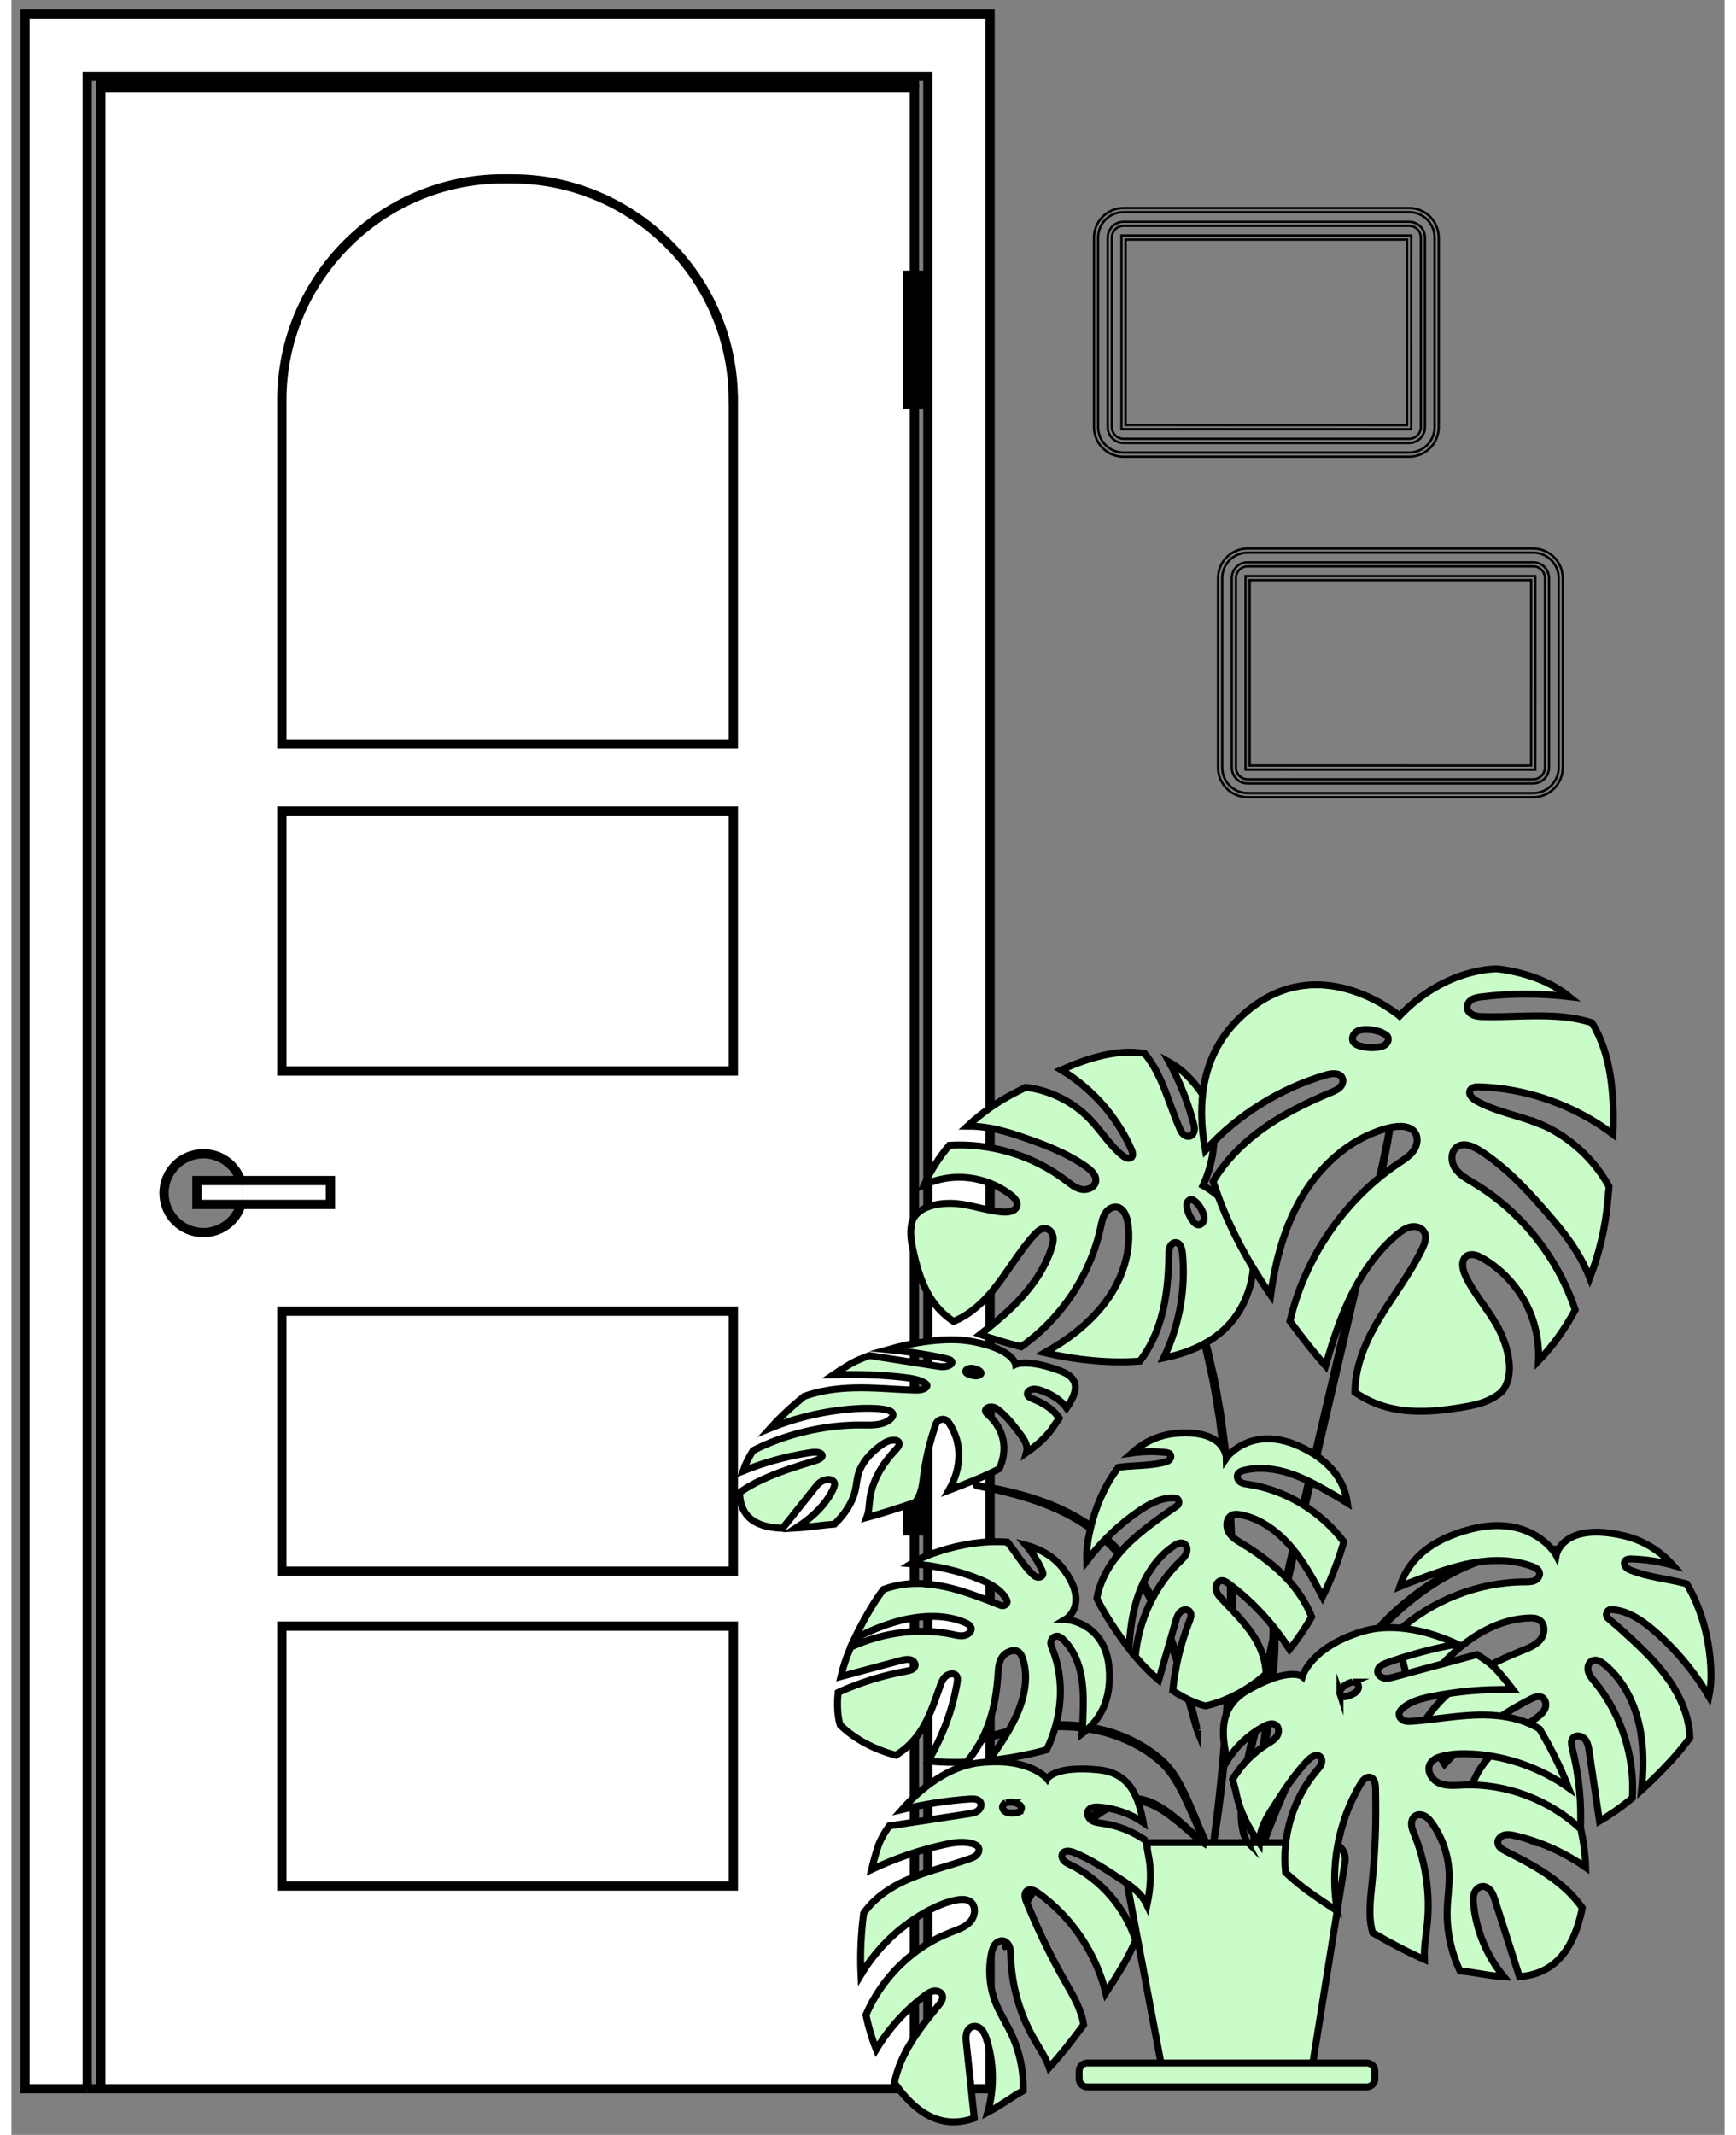
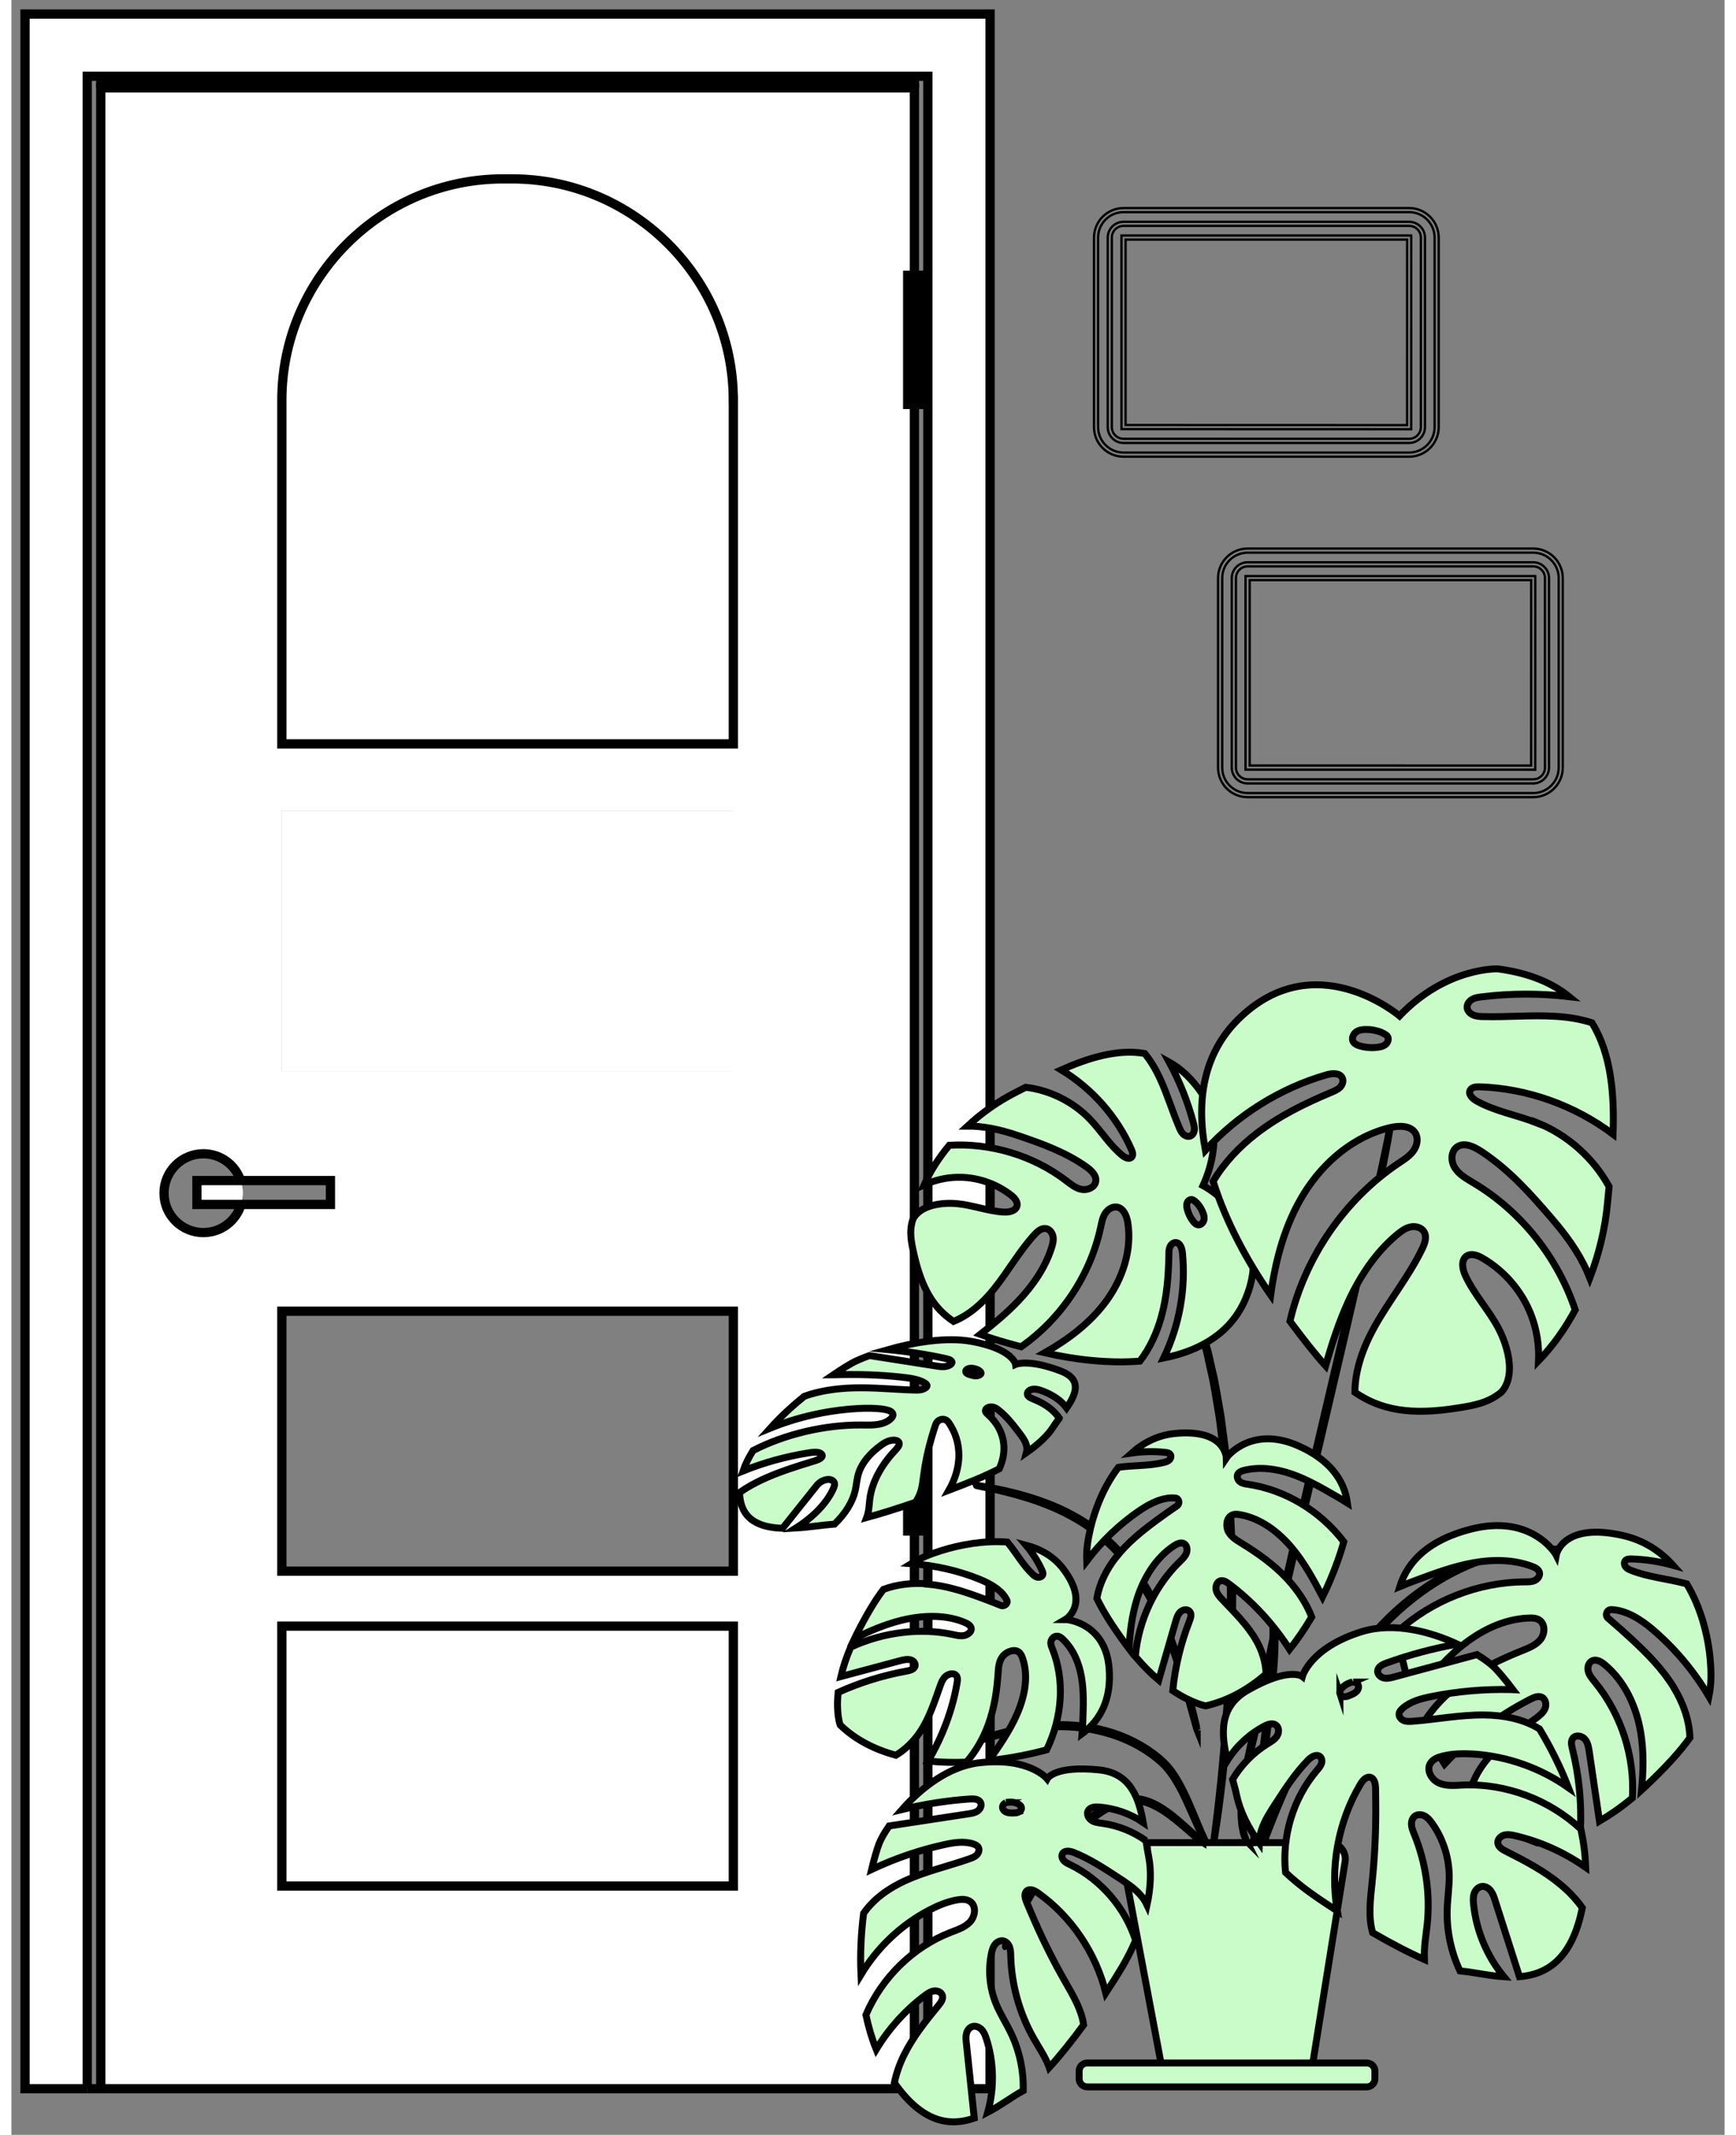
<svg xmlns="http://www.w3.org/2000/svg" width="122" height="150" viewBox="0 0 122 152" fill="none">
  <rect x="0" y="0" width="122" height="152" fill="#808080" stroke="none" />
  <path d="M69.694 1V148.716H65.263V99.812V19.599V5.431H64.305H5.4V148.716H0.969V1H69.694Z" fill="white" />
  <path d="M64.305 109.007V148.716H6.361V6.258H64.305V19.6H63.824V28.794H64.305V99.812H63.824V109.007H64.305ZM51.407 134.29V115.783H19.255V134.29H51.407ZM51.407 111.866V93.359H19.255V111.866H51.407ZM51.407 76.255V57.748H19.255V76.255H51.407ZM51.407 52.964V28.491C51.407 19.827 44.318 12.738 35.651 12.738H35.012C26.348 12.738 19.258 19.827 19.258 28.491V52.964H51.411H51.407ZM22.717 85.755V84.052H16.323C15.951 82.945 14.907 82.148 13.675 82.148C12.123 82.148 10.871 83.403 10.871 84.952C10.871 86.5 12.123 87.758 13.675 87.758C14.943 87.758 16.014 86.915 16.36 85.755H22.721H22.717Z" fill="white" />
  <path d="M51.41 115.779H19.258V134.287H51.41V115.779Z" fill="white" />
-   <path d="M51.41 93.358H19.258V111.866H51.41V93.358Z" fill="white" />
  <path d="M51.41 57.747H19.258V76.254H51.41V57.747Z" fill="white" />
  <path d="M51.408 28.491V52.964H19.256V28.491C19.256 19.827 26.345 12.737 35.009 12.737H35.648C44.315 12.737 51.405 19.827 51.405 28.491H51.408Z" fill="white" />
-   <path d="M22.718 84.056V85.759H16.357C16.433 85.505 16.476 85.232 16.476 84.955C16.476 84.639 16.426 84.339 16.324 84.059H22.718V84.056Z" fill="white" />
+   <path d="M22.718 84.056H16.357C16.433 85.505 16.476 85.232 16.476 84.955C16.476 84.639 16.426 84.339 16.324 84.059H22.718V84.056Z" fill="white" />
  <path d="M16.472 84.952C16.472 85.229 16.43 85.505 16.354 85.756H13.211V84.053H16.321C16.423 84.336 16.472 84.632 16.472 84.949V84.952Z" fill="white" />
  <path d="M65.263 148.716H69.694V1H0.969V148.716H5.4" stroke="black" stroke-width="0.659" stroke-miterlimit="10" />
  <path d="M64.305 6.258V5.843H6.361V6.258" stroke="black" stroke-width="0.659" stroke-miterlimit="10" />
  <path d="M65.262 148.716V99.812V19.599V5.431H64.304H5.398V148.716" stroke="black" stroke-width="0.659" stroke-miterlimit="10" />
  <path d="M6.361 148.716V6.258H64.305V19.6V28.794V99.812V109.007V148.716" stroke="black" stroke-width="0.659" stroke-miterlimit="10" />
  <path d="M64.304 19.6H63.826V28.794H64.304H64.785V19.6H64.304Z" stroke="black" stroke-width="0.659" stroke-miterlimit="10" />
  <path d="M51.407 28.491C51.407 19.827 44.318 12.737 35.65 12.737H35.011C26.347 12.737 19.258 19.827 19.258 28.491V52.964H51.41V28.491H51.407Z" stroke="black" stroke-width="0.659" stroke-miterlimit="10" />
-   <path d="M51.41 57.747H19.258V76.254H51.41V57.747Z" stroke="black" stroke-width="0.659" stroke-miterlimit="10" />
  <path d="M51.41 93.358H19.258V111.866H51.41V93.358Z" stroke="black" stroke-width="0.659" stroke-miterlimit="10" />
  <path d="M51.41 115.779H19.258V134.287H51.41V115.779Z" stroke="black" stroke-width="0.659" stroke-miterlimit="10" />
  <path d="M64.304 99.812H63.826V109.007H64.304H64.785V99.812H64.304Z" stroke="black" stroke-width="0.659" stroke-miterlimit="10" />
  <path d="M16.355 85.756C16.01 86.915 14.939 87.759 13.671 87.759C12.119 87.759 10.867 86.504 10.867 84.952C10.867 83.4 12.119 82.148 13.671 82.148C14.906 82.148 15.95 82.946 16.319 84.052" stroke="black" stroke-width="0.659" stroke-miterlimit="10" />
  <path d="M16.321 84.056H13.211V85.755H16.357H22.718V84.056H16.321Z" stroke="black" stroke-width="0.659" stroke-miterlimit="10" />
  <path d="M65.262 148.716H5.398" stroke="black" stroke-width="0.659" stroke-miterlimit="10" />
  <path d="M79.164 132.575L81.951 147.35C82.053 147.9 82.534 148.295 83.094 148.295H91.461C92.031 148.295 92.519 147.88 92.608 147.317L94.976 132.542C95.088 131.837 94.545 131.194 93.83 131.194H80.31C79.582 131.194 79.032 131.856 79.167 132.571L79.164 132.575Z" fill="#CAFCCA" stroke="black" stroke-width="0.494" stroke-miterlimit="10" />
  <path d="M96.524 146.885H76.61C76.294 146.885 76.037 147.141 76.037 147.458V148.011C76.037 148.328 76.294 148.585 76.61 148.585H96.524C96.841 148.585 97.097 148.328 97.097 148.011V147.458C97.097 147.141 96.841 146.885 96.524 146.885Z" fill="#CAFCCA" stroke="black" stroke-width="0.494" stroke-miterlimit="10" />
  <path d="M109.023 110.302C109.023 110.302 108.996 110.308 108.944 110.311C108.881 110.315 108.805 110.321 108.713 110.328C108.509 110.344 108.209 110.344 107.827 110.397C107.063 110.476 105.952 110.661 104.654 111.125C103.36 111.586 101.874 112.318 100.401 113.395C99.667 113.932 98.932 114.545 98.221 115.236C97.516 115.931 96.834 116.702 96.205 117.542C95.572 118.382 95.005 119.242 94.492 120.089C93.968 120.932 93.503 121.772 93.069 122.573C92.209 124.184 91.5 125.669 90.934 126.928C90.371 128.189 89.945 129.224 89.665 129.942C89.53 130.291 89.422 130.571 89.343 130.772C89.306 130.858 89.28 130.93 89.257 130.986C89.237 131.036 89.224 131.059 89.221 131.059C89.221 131.059 89.224 131.032 89.24 130.983C89.26 130.924 89.283 130.851 89.313 130.762C89.379 130.571 89.471 130.285 89.606 129.922C89.87 129.194 90.278 128.153 90.828 126.885C91.382 125.617 92.08 124.124 92.937 122.507C93.372 121.7 93.833 120.86 94.357 120.01C94.874 119.157 95.437 118.293 96.076 117.447C96.712 116.6 97.397 115.823 98.109 115.124C98.827 114.429 99.568 113.813 100.313 113.276C101.798 112.199 103.304 111.474 104.615 111.02C105.926 110.562 107.049 110.394 107.82 110.334C108.206 110.288 108.509 110.302 108.71 110.295C108.805 110.295 108.881 110.295 108.94 110.295C108.993 110.295 109.019 110.295 109.019 110.302H109.023Z" fill="#CAFCCA" stroke="black" stroke-width="0.494" stroke-miterlimit="10" />
  <path d="M85.069 131.197C85.069 131.197 85.026 131.135 84.957 131.013C84.885 130.887 84.793 130.7 84.674 130.456C84.437 129.968 84.137 129.247 83.735 128.371C83.534 127.932 83.307 127.458 83.023 126.967C82.74 126.48 82.401 125.976 81.943 125.544C81.014 124.684 79.785 123.966 78.392 123.515C76.995 123.067 75.592 122.912 74.32 122.945C73.048 122.971 71.912 123.166 70.973 123.376C70.034 123.591 69.286 123.821 68.776 123.989C68.532 124.072 68.334 124.134 68.186 124.184C68.051 124.226 67.978 124.249 67.978 124.243C67.978 124.236 68.044 124.207 68.176 124.154C68.308 124.098 68.502 124.022 68.756 123.93C69.263 123.745 70.008 123.495 70.95 123.268C71.892 123.044 73.035 122.836 74.32 122.8C75.602 122.76 77.028 122.912 78.445 123.367C79.854 123.828 81.106 124.559 82.045 125.442C82.516 125.893 82.856 126.41 83.139 126.908C83.419 127.405 83.643 127.886 83.841 128.331C84.229 129.217 84.513 129.945 84.733 130.439C84.842 130.686 84.928 130.878 84.99 131.006C85.049 131.134 85.079 131.204 85.076 131.207L85.069 131.197Z" fill="#CAFCCA" stroke="black" stroke-width="0.494" stroke-miterlimit="10" />
  <path d="M84.852 131.198C84.852 131.198 84.789 131.161 84.684 131.076C84.575 130.993 84.42 130.865 84.223 130.697C83.827 130.364 83.274 129.857 82.543 129.297C82.174 129.023 81.755 128.74 81.267 128.516C80.783 128.295 80.213 128.137 79.62 128.21C79.031 128.289 78.435 128.546 77.871 128.879C77.308 129.218 76.771 129.646 76.24 130.107C75.974 130.338 75.71 130.565 75.483 130.812C75.252 131.063 75.041 131.326 74.837 131.586C74.432 132.11 74.07 132.641 73.73 133.145C73.058 134.163 72.495 135.108 72.05 135.915C71.602 136.722 71.279 137.394 71.075 137.869C70.871 138.343 70.805 138.62 70.788 138.616C70.782 138.616 70.798 138.544 70.831 138.412C70.861 138.277 70.927 138.089 71.016 137.846C71.2 137.361 71.513 136.679 71.948 135.859C72.383 135.042 72.936 134.087 73.605 133.062C73.944 132.552 74.303 132.018 74.712 131.488C74.916 131.224 75.13 130.957 75.364 130.704C75.601 130.447 75.868 130.216 76.135 129.985C76.669 129.524 77.212 129.089 77.792 128.743C78.372 128.401 78.978 128.144 79.604 128.062C80.233 127.989 80.826 128.164 81.324 128.394C81.824 128.628 82.243 128.925 82.612 129.205C83.34 129.781 83.88 130.302 84.262 130.648C84.443 130.812 84.588 130.944 84.704 131.049C84.806 131.142 84.855 131.191 84.852 131.194V131.198Z" fill="#CAFCCA" stroke="black" stroke-width="0.494" stroke-miterlimit="10" />
  <path d="M83.845 92.17C83.845 92.17 83.861 92.2 83.887 92.263C83.917 92.332 83.953 92.424 83.999 92.539C84.098 92.793 84.237 93.152 84.411 93.61C84.606 94.068 84.757 94.661 84.961 95.336C85.054 95.675 85.182 96.034 85.268 96.427C85.357 96.819 85.452 97.23 85.548 97.665C85.765 98.528 85.9 99.497 86.088 100.525C86.187 101.039 86.233 101.579 86.312 102.129C86.378 102.682 86.473 103.249 86.516 103.835C86.763 106.174 86.898 108.76 86.961 111.475C87.001 114.189 86.945 116.775 86.839 119.127C86.717 121.476 86.566 123.588 86.381 125.357C86.295 126.243 86.21 127.044 86.118 127.742C86.029 128.444 85.959 129.047 85.88 129.537C85.808 130.022 85.749 130.4 85.709 130.671C85.689 130.793 85.673 130.891 85.66 130.964C85.647 131.03 85.64 131.063 85.637 131.063C85.637 131.063 85.637 131.026 85.643 130.96C85.653 130.885 85.663 130.789 85.676 130.664C85.709 130.394 85.758 130.015 85.818 129.527C85.887 129.037 85.946 128.43 86.025 127.729C86.108 127.027 86.183 126.227 86.263 125.344C86.43 123.575 86.572 121.463 86.684 119.118C86.783 116.769 86.832 114.186 86.793 111.475C86.73 108.767 86.599 106.184 86.362 103.849C86.319 103.262 86.226 102.699 86.164 102.145C86.088 101.595 86.042 101.055 85.946 100.541C85.765 99.513 85.637 98.548 85.426 97.685C85.33 97.25 85.241 96.838 85.156 96.446C85.073 96.054 84.951 95.698 84.862 95.356C84.668 94.677 84.526 94.088 84.339 93.626C84.174 93.165 84.046 92.806 83.957 92.549C83.917 92.43 83.884 92.338 83.861 92.266C83.841 92.203 83.831 92.167 83.835 92.167L83.845 92.17Z" fill="#CAFCCA" stroke="black" stroke-width="0.494" stroke-miterlimit="10" />
  <path d="M87.935 131.062C87.935 131.062 87.915 131.023 87.882 130.937C87.85 130.848 87.803 130.723 87.744 130.565C87.711 130.393 87.659 130.183 87.619 129.932C87.599 129.679 87.556 129.385 87.566 129.056C87.537 127.728 87.876 125.831 88.416 123.538C88.68 122.388 89.009 121.14 89.223 119.773C89.286 119.43 89.345 119.084 89.411 118.728C89.484 118.376 89.556 118.02 89.629 117.658C89.77 116.933 89.942 116.192 90.103 115.428C90.768 112.38 91.546 109.04 92.363 105.535C94.007 98.528 95.496 92.186 96.576 87.588C97.1 85.288 97.525 83.427 97.792 82.135C97.933 81.49 98.026 80.989 98.092 80.647C98.124 80.482 98.151 80.353 98.167 80.258C98.187 80.172 98.197 80.126 98.2 80.126C98.2 80.126 98.2 80.172 98.184 80.261C98.167 80.357 98.147 80.485 98.121 80.65C98.068 80.992 97.983 81.5 97.851 82.145C97.604 83.443 97.195 85.308 96.685 87.611C95.654 92.216 94.158 98.561 92.518 105.571C91.697 109.076 90.92 112.413 90.245 115.457C90.08 116.218 89.909 116.959 89.763 117.684C89.688 118.046 89.615 118.402 89.543 118.751C89.477 119.104 89.414 119.45 89.352 119.789C89.131 121.163 88.792 122.415 88.522 123.561C87.968 125.851 87.616 127.735 87.626 129.053C87.609 129.382 87.649 129.672 87.662 129.926C87.695 130.176 87.741 130.387 87.77 130.555C87.823 130.713 87.863 130.838 87.892 130.927C87.919 131.013 87.932 131.056 87.929 131.056L87.935 131.062Z" fill="#CAFCCA" stroke="black" stroke-width="0.494" stroke-miterlimit="10" />
  <path d="M88.479 131.062C88.479 131.062 88.472 130.98 88.476 130.825C88.476 130.67 88.486 130.443 88.505 130.15C88.538 129.564 88.617 128.714 88.736 127.669C88.967 125.581 89.405 122.708 89.688 119.516C89.823 117.922 89.892 116.393 89.8 115.013C89.754 114.324 89.665 113.669 89.507 113.079C89.349 112.489 89.108 111.959 88.762 111.58C88.413 111.205 87.958 111.013 87.553 110.987C87.145 110.951 86.789 111.02 86.506 111.089C85.942 111.241 85.649 111.392 85.643 111.373C85.643 111.366 85.712 111.33 85.853 111.264C85.923 111.231 86.011 111.191 86.117 111.152C86.222 111.109 86.347 111.066 86.489 111.027C86.772 110.948 87.135 110.865 87.56 110.895C87.985 110.911 88.472 111.106 88.844 111.498C89.217 111.893 89.467 112.44 89.635 113.039C89.803 113.642 89.899 114.301 89.948 115C90.047 116.393 89.981 117.928 89.849 119.526C89.566 122.725 89.108 125.594 88.851 127.679C88.716 128.72 88.624 129.567 88.568 130.15C88.545 130.43 88.525 130.654 88.509 130.825C88.496 130.98 88.486 131.059 88.482 131.059L88.479 131.062Z" fill="#CAFCCA" stroke="black" stroke-width="0.494" stroke-miterlimit="10" />
  <path d="M84.446 123.202C84.446 123.202 84.413 123.12 84.367 122.955C84.318 122.778 84.252 122.54 84.166 122.241C83.995 121.618 83.754 120.719 83.422 119.615C83.089 118.511 82.667 117.207 82.068 115.807C81.468 114.413 80.681 112.924 79.607 111.537C78.54 110.151 77.271 109.024 75.967 108.253C74.666 107.469 73.374 106.988 72.277 106.645C71.177 106.303 70.268 106.105 69.639 105.967C69.335 105.904 69.092 105.852 68.91 105.815C68.746 105.779 68.657 105.759 68.66 105.753C68.66 105.746 68.749 105.759 68.917 105.782C69.085 105.805 69.332 105.848 69.648 105.904C70.281 106.023 71.2 106.204 72.31 106.533C73.417 106.863 74.722 107.337 76.043 108.121C77.367 108.895 78.655 110.032 79.732 111.435C80.816 112.835 81.607 114.338 82.203 115.744C82.799 117.154 83.211 118.469 83.531 119.579C83.847 120.689 84.071 121.595 84.226 122.221C84.298 122.524 84.354 122.764 84.397 122.942C84.433 123.107 84.45 123.196 84.446 123.196V123.202Z" fill="#CAFCCA" stroke="black" stroke-width="0.494" stroke-miterlimit="10" />
  <path d="M118.394 120.164C117.6 118.857 116.51 117.753 115.387 116.712C114.837 116.201 114.276 115.704 113.707 115.22C113.456 115.006 113.614 114.59 113.944 114.604C115.005 114.643 116.052 115.312 116.892 116.03C118.473 117.381 119.827 118.998 120.885 120.79C121.059 119.944 121.063 119.077 120.97 118.086C120.819 116.465 120.325 114.469 119.304 112.772C119.248 112.756 119.188 112.739 119.132 112.726C117.881 112.406 116.573 112.288 115.37 111.82C115.222 111.761 115.067 111.695 114.965 111.573C114.863 111.451 114.823 111.257 114.922 111.131C115.024 111 115.215 110.99 115.38 110.996C116.375 111.029 117.37 111.181 118.328 111.448C117.422 110.443 116.25 109.666 114.751 109.326C110.435 108.351 110.01 110.723 110.01 110.723C109.925 110.555 108.192 107.778 103.916 108.878C100.958 109.639 99.439 111.145 98.869 112.966C99.254 112.805 99.643 112.657 100.025 112.515C101.356 112.018 102.7 111.52 104.1 111.27C105.5 111.019 106.976 111.029 108.307 111.533C108.521 111.616 108.755 111.734 108.815 111.958C108.874 112.189 108.699 112.429 108.482 112.532C108.264 112.634 108.014 112.627 107.777 112.63C104.453 112.644 101.155 113.945 98.701 116.182C98.856 117.328 99.205 119.044 99.854 120.932C100.866 119.627 101.903 118.333 103.171 117.279C104.562 116.122 106.268 115.263 108.073 115.203C108.324 115.193 108.591 115.203 108.801 115.342C109.239 115.622 109.217 116.31 108.9 116.719C108.581 117.127 108.073 117.328 107.589 117.522C106.038 118.145 104.516 118.873 103.178 119.875C102.14 120.652 101.211 121.601 100.536 122.701C100.958 123.673 101.458 124.658 102.058 125.603C103.811 123.716 105.896 122.141 108.192 120.972C108.442 120.846 108.739 120.721 108.989 120.846C109.266 120.985 109.332 121.377 109.21 121.66C109.085 121.943 108.828 122.144 108.581 122.329C107.329 123.258 106.011 124.134 105.026 125.343C104.43 126.078 103.969 126.967 103.797 127.89C105.095 129.309 106.696 130.495 108.66 131.213C108.66 131.213 109.882 131.184 111.733 130.36C111.829 128.397 111.638 126.417 111.16 124.51C111.098 124.256 111.038 123.959 111.203 123.755C111.404 123.505 111.832 123.581 112.046 123.821C112.26 124.062 112.313 124.398 112.362 124.717C112.606 126.368 112.85 128.015 113.091 129.665C113.819 129.24 114.609 128.7 115.433 128.015C115.614 125.06 114.642 122.049 112.764 119.763C112.577 119.532 112.372 119.298 112.293 119.011C112.214 118.725 112.31 118.362 112.583 118.244C112.876 118.115 113.203 118.306 113.45 118.511C114.893 119.697 115.719 121.505 116.026 123.347C116.253 124.701 116.22 126.081 116.085 127.455C116.194 127.356 116.299 127.257 116.408 127.155C117.815 125.821 118.823 124.72 119.531 123.726C119.491 122.48 119.05 121.248 118.398 120.178L118.394 120.164Z" fill="#CAFCCA" stroke="black" stroke-width="0.494" stroke-miterlimit="10" />
  <path d="M72.228 77.415C71.961 77.553 71.701 77.688 71.444 77.817C70.264 78.419 69.112 79.227 68.084 80.179C69.105 80.172 70.251 80.36 71.76 80.877C73.44 81.45 75.028 82.023 76.487 83.035C76.873 83.302 77.311 83.687 77.212 84.148C77.123 84.563 76.613 84.764 76.198 84.682C75.782 84.6 75.44 84.316 75.104 84.059C72.752 82.267 69.741 81.368 66.789 81.543C66.058 82.419 65.442 83.371 64.997 84.366C65.748 84.026 66.565 83.835 67.389 83.822C68.752 83.799 70.12 84.26 71.194 85.1C71.431 85.285 71.674 85.552 71.615 85.845C71.539 86.217 71.058 86.319 70.68 86.299C69.556 86.24 68.482 85.809 67.362 85.703C66.242 85.594 64.697 85.809 64.196 86.813C63.916 87.67 64.075 88.421 64.269 89.281C64.842 91.814 65.702 93.148 67.089 94.084C68.222 93.632 69.191 92.746 69.968 91.781C70.979 90.526 71.767 89.096 72.854 87.907C73.071 87.666 73.358 87.419 73.677 87.475C73.944 87.522 74.132 87.782 74.178 88.045C74.224 88.312 74.155 88.582 74.073 88.839C73.615 90.279 72.729 91.55 71.688 92.641C70.861 93.507 69.935 94.272 68.99 95.01C69.803 95.309 70.765 95.586 71.905 95.892C74.761 93.886 76.84 90.786 77.571 87.37C77.644 87.037 77.703 86.695 77.884 86.405C78.062 86.115 78.391 85.891 78.728 85.944C79.205 86.023 79.426 86.579 79.502 87.057C79.808 89.027 79.126 91.066 77.944 92.667C76.81 94.202 75.249 95.375 73.585 96.317C75.776 96.821 78.158 97.085 80.361 96.914C81.063 96.001 81.554 94.93 81.87 93.82C82.285 92.358 82.404 90.826 82.427 89.304C82.427 89.123 82.43 88.938 82.503 88.773C82.575 88.609 82.73 88.464 82.911 88.47C83.231 88.477 83.359 88.879 83.392 89.198C83.646 91.755 83.175 94.377 82.058 96.69C84.684 96.169 86.878 94.884 87.895 92.453C90.113 87.162 84.858 84.409 84.858 84.409C86.364 81.111 85.237 78.601 85.237 78.601C84.413 77.138 83.465 76.189 82.45 75.623C83.191 76.99 83.771 78.442 84.173 79.948C84.219 80.119 84.262 80.297 84.239 80.472C84.216 80.646 84.117 80.824 83.949 80.887C83.778 80.95 83.583 80.877 83.452 80.752C83.32 80.627 83.241 80.459 83.172 80.291C82.664 79.124 82.312 77.896 81.772 76.743C81.485 76.127 81.132 75.53 80.701 75.007C78.777 74.674 76.708 75.313 74.764 76.176C76.955 77.5 78.734 79.507 79.762 81.852C79.838 82.023 79.9 82.238 79.782 82.379C79.62 82.567 79.317 82.435 79.126 82.28C78.23 81.559 77.621 80.544 76.827 79.711C75.621 78.449 73.971 77.626 72.238 77.415H72.228ZM84.766 86.151C84.862 86.355 84.96 86.573 84.934 86.8C84.911 87.024 84.71 87.248 84.489 87.209C84.361 87.186 84.259 87.087 84.176 86.985C83.962 86.721 83.811 86.411 83.732 86.085C83.695 85.934 83.676 85.769 83.732 85.627C83.788 85.486 83.952 85.37 84.1 85.417C84.209 85.45 84.423 85.644 84.493 85.733C84.726 86.036 84.769 86.158 84.769 86.158L84.766 86.151Z" fill="#CAFCCA" stroke="black" stroke-width="0.494" stroke-miterlimit="10" />
  <path d="M80.799 131.058C79.886 130.413 78.822 129.981 77.715 129.826C77.445 129.787 77.159 129.764 76.928 129.615C76.698 129.467 76.546 129.151 76.681 128.914C76.819 128.67 77.159 128.64 77.439 128.66C78.562 128.742 79.666 129.125 80.598 129.757C80.282 127.965 79.669 126.249 77.472 126.018C74.266 125.682 73.759 126.651 73.759 126.651C73.759 126.651 72.494 125.089 68.91 125.511C66.719 125.768 64.752 127.332 63.425 128.838C65.013 128.453 66.63 128.199 68.261 128.087C68.541 128.067 68.887 128.087 69.015 128.337C69.117 128.541 69.002 128.802 68.814 128.937C68.626 129.072 68.393 129.108 68.165 129.144C66.278 129.431 64.393 129.718 62.506 130.007C62.153 130.515 61.903 130.966 61.781 131.292C61.666 131.595 61.465 132.234 61.254 133.111C61.297 133.091 61.34 133.071 61.379 133.051C62.983 132.3 64.67 131.727 66.396 131.345C67.091 131.19 67.826 131.068 68.501 131.289C68.64 131.335 68.781 131.401 68.854 131.523C68.956 131.694 68.883 131.925 68.745 132.066C68.607 132.208 68.412 132.28 68.225 132.346C66.716 132.877 65.141 133.226 63.688 133.885C62.519 134.415 61.405 135.186 60.687 136.23C60.519 137.565 60.427 139.057 60.5 140.592C61.666 138.652 63.372 137.034 65.378 135.99C65.994 135.67 66.643 135.4 67.325 135.275C67.658 135.216 68.03 135.199 68.297 135.403C68.725 135.726 68.636 136.431 68.277 136.827C67.915 137.222 67.381 137.393 66.884 137.584C64.196 138.629 61.985 140.809 60.852 143.458C61.027 144.295 61.267 145.122 61.587 145.916C62.483 144.433 63.662 143.122 65.049 142.081C65.243 141.936 65.454 141.788 65.695 141.755C65.935 141.722 66.218 141.834 66.294 142.065C66.376 142.318 66.195 142.575 66.024 142.783C65.112 143.89 64.209 145.019 63.573 146.304C63.26 146.933 63.02 147.606 62.878 148.294C64.914 151.203 66.887 151.394 68.567 150.811C68.379 149.032 68.192 147.256 68.004 145.477C67.981 145.25 67.954 145.016 68.01 144.795C68.063 144.571 68.211 144.361 68.432 144.291C68.666 144.219 68.93 144.331 69.097 144.512C69.266 144.693 69.355 144.931 69.43 145.164C69.977 146.848 70.007 148.693 69.526 150.392C70.475 149.898 71.295 149.263 71.944 148.917C71.98 148.897 72.016 148.874 72.053 148.854C72.092 147.434 71.786 146.004 71.166 144.723C70.837 144.041 70.422 143.402 70.132 142.704C69.661 141.567 69.539 140.292 69.789 139.086C69.835 138.862 69.898 138.638 70.033 138.457C70.168 138.276 70.399 138.148 70.62 138.187C70.84 138.227 71.008 138.421 71.084 138.632C71.16 138.843 71.16 139.073 71.166 139.301C71.226 141.333 71.789 143.346 72.79 145.115C73.166 145.777 73.604 146.41 73.878 147.121C73.888 147.151 73.897 147.177 73.907 147.207C74.701 146.34 75.551 145.267 76.355 144.17C76.207 143.086 75.607 142.088 75.057 141.122C74.26 139.729 73.535 138.293 72.889 136.823C72.685 136.362 72.491 135.901 72.296 135.436C72.184 135.166 72.089 134.804 72.319 134.623C72.54 134.448 72.863 134.603 73.094 134.764C75.489 136.464 77.228 139.054 77.936 141.9C78.394 141.205 78.799 140.556 79.119 140.015C79.475 139.406 79.791 138.783 80.058 138.154C79.31 135.832 77.59 133.826 75.39 132.761C75.231 132.686 75.067 132.61 74.948 132.481C74.83 132.353 74.764 132.155 74.843 131.997C74.981 131.724 75.383 131.786 75.666 131.898C76.809 132.36 77.847 133.041 78.878 133.717C79.389 134.053 79.903 134.389 80.321 134.834C80.542 135.071 80.736 135.341 80.871 135.631C81.141 134.379 81.191 133.177 80.974 132.119C80.904 131.783 80.852 131.417 80.796 131.042L80.799 131.058ZM71.72 129.026C71.598 129.082 71.46 129.082 71.328 129.085C71.16 129.085 70.989 129.085 70.834 129.016C70.682 128.947 70.557 128.789 70.583 128.621C70.603 128.502 70.699 128.406 70.811 128.357H70.804C70.804 128.357 70.817 128.357 70.82 128.354C70.847 128.344 70.873 128.334 70.9 128.327C70.942 128.317 70.989 128.314 71.031 128.314C71.242 128.294 71.46 128.327 71.654 128.416C71.782 128.476 71.911 128.574 71.927 128.713C71.941 128.845 71.838 128.97 71.717 129.022L71.72 129.026Z" fill="#CAFCCA" stroke="black" stroke-width="0.494" stroke-miterlimit="10" />
  <path d="M87.249 127.827C87.493 128.954 88.059 130.107 88.86 131.214C88.867 130.868 88.939 130.522 89.054 130.196C89.272 129.583 89.627 129.03 89.98 128.483C90.695 127.379 91.416 126.266 92.335 125.324C92.563 125.09 92.928 124.859 93.182 125.063C93.327 125.182 93.35 125.403 93.287 125.581C93.225 125.758 93.096 125.9 92.974 126.045C91.281 128.028 90.468 130.73 90.734 133.319C91.265 133.816 91.841 134.291 92.454 134.732C92.998 135.124 93.673 135.582 94.421 136.066C93.887 132.983 94.47 129.705 96.078 127.017C96.233 126.76 96.48 126.47 96.773 126.546C97.076 126.625 97.138 127.017 97.145 127.33C97.155 127.867 97.161 128.404 97.161 128.941C97.161 130.654 97.073 132.367 96.895 134.073C96.773 135.253 96.615 136.485 96.938 137.608C98.193 138.336 99.487 139.018 100.634 139.522C100.634 139.489 100.627 139.456 100.627 139.423C100.584 138.613 100.742 137.806 100.825 136.995C101.045 134.838 100.726 132.627 99.909 130.618C99.817 130.394 99.721 130.17 99.705 129.929C99.688 129.689 99.767 129.425 99.968 129.293C100.169 129.158 100.446 129.188 100.66 129.306C100.871 129.425 101.029 129.619 101.171 129.817C101.932 130.884 102.363 132.186 102.389 133.497C102.406 134.304 102.274 135.108 102.248 135.915C102.195 137.43 102.511 138.959 103.157 140.329C103.2 140.336 103.246 140.342 103.289 140.346C104.07 140.405 105.147 140.672 106.283 140.744C105.081 139.288 104.317 137.476 104.126 135.595C104.099 135.335 104.086 135.062 104.168 134.814C104.254 134.567 104.462 134.343 104.722 134.314C104.966 134.287 105.2 134.432 105.351 134.627C105.499 134.821 105.575 135.058 105.651 135.292C106.231 137.107 106.814 138.926 107.393 140.741C109.288 140.586 111.132 139.552 111.867 135.836C111.436 135.223 110.909 134.673 110.332 134.192C109.159 133.21 107.789 132.495 106.422 131.807C106.168 131.678 105.878 131.507 105.852 131.22C105.825 130.96 106.053 130.73 106.303 130.66C106.553 130.591 106.82 130.641 107.077 130.7C108.879 131.118 110.596 131.892 112.108 132.953C112.081 132.037 111.959 131.128 111.768 130.235C109.525 128.137 106.425 126.961 103.355 127.096C102.785 127.122 102.189 127.185 101.665 126.954C101.141 126.724 100.755 126.071 101.032 125.574C101.207 125.261 101.579 125.116 101.928 125.03C102.646 124.856 103.398 124.843 104.136 124.889C106.547 125.047 108.909 125.89 110.882 127.284C110.296 125.752 109.561 124.335 108.823 123.103C107.674 122.392 106.254 122.118 104.883 122.105C103.177 122.089 101.49 122.421 99.79 122.553C99.579 122.57 99.359 122.583 99.161 122.504C98.963 122.425 98.795 122.23 98.822 122.019C98.838 121.865 98.95 121.739 99.066 121.637C99.632 121.133 100.403 120.936 101.148 120.787C102.999 120.418 104.893 120.254 106.781 120.297C106.83 120.297 106.88 120.297 106.929 120.3C106.346 119.532 105.875 118.995 105.631 118.748C105.371 118.485 104.933 118.152 104.369 117.806C102.403 118.336 100.439 118.867 98.473 119.397C98.236 119.46 97.988 119.526 97.748 119.476C97.507 119.427 97.283 119.223 97.293 118.976C97.31 118.676 97.639 118.508 97.922 118.406C99.563 117.816 101.253 117.365 102.966 117.058C101.022 116.159 98.43 115.48 96.18 116.169C92.497 117.299 91.933 119.368 91.933 119.368C91.933 119.368 91.021 118.64 88.036 120.346C85.991 121.515 86.132 123.456 86.594 125.34C87.233 124.322 88.145 123.472 89.206 122.909C89.473 122.767 89.812 122.649 90.056 122.83C90.29 123.004 90.28 123.377 90.118 123.62C89.957 123.864 89.69 124.012 89.443 124.164C88.428 124.793 87.575 125.67 86.962 126.694C87.071 127.086 87.177 127.465 87.252 127.824L87.249 127.827ZM94.608 120.596C94.562 120.455 94.645 120.3 94.747 120.188C94.898 120.02 95.096 119.891 95.31 119.819C95.353 119.799 95.399 119.786 95.445 119.776C95.475 119.769 95.504 119.766 95.534 119.766C95.541 119.766 95.547 119.766 95.554 119.763H95.547C95.679 119.763 95.811 119.816 95.883 119.924C95.982 120.073 95.926 120.283 95.808 120.415C95.689 120.547 95.521 120.623 95.356 120.692C95.224 120.748 95.089 120.807 94.948 120.804C94.806 120.804 94.654 120.728 94.608 120.593V120.596Z" fill="#CAFCCA" stroke="black" stroke-width="0.494" stroke-miterlimit="10" />
  <path d="M74.622 100.972C74.257 100.435 73.664 99.981 72.893 99.664C72.705 99.585 72.497 99.513 72.399 99.384C72.296 99.256 72.346 99.058 72.573 98.959C72.807 98.86 73.084 98.916 73.288 98.989C74.112 99.272 74.757 99.71 75.146 100.244C75.835 99.229 76.26 98.192 74.691 97.602C72.402 96.739 71.509 97.144 71.509 97.144C71.509 97.144 71.351 96.05 68.373 95.507C66.555 95.177 64.225 95.583 62.424 96.093C63.843 96.228 65.22 96.439 66.531 96.729C66.759 96.778 67.013 96.864 66.98 97.022C66.953 97.154 66.726 97.266 66.512 97.296C66.298 97.325 66.097 97.296 65.906 97.266C64.305 97.016 62.707 96.765 61.106 96.515C60.569 96.709 60.144 96.894 59.88 97.039C59.633 97.174 59.146 97.47 58.526 97.889C58.569 97.889 58.612 97.889 58.655 97.885C60.279 97.833 61.873 97.885 63.402 98.053C64.015 98.119 64.644 98.212 65.052 98.472C65.135 98.524 65.211 98.59 65.201 98.673C65.188 98.785 65.013 98.893 64.832 98.936C64.65 98.982 64.463 98.979 64.285 98.972C62.849 98.93 61.455 98.778 59.992 98.818C58.816 98.847 57.558 99.019 56.461 99.417C55.637 100.086 54.787 100.857 54.043 101.684C55.95 100.906 58.105 100.415 60.193 100.293C60.832 100.254 61.471 100.251 62.061 100.333C62.348 100.373 62.641 100.445 62.743 100.61C62.904 100.87 62.47 101.226 61.985 101.358C61.501 101.489 61 101.466 60.516 101.46C57.907 101.44 55.067 102.118 52.817 103.278C52.514 103.756 52.27 104.243 52.102 104.734C53.565 104.141 55.156 103.7 56.764 103.446C56.991 103.41 57.228 103.377 57.433 103.413C57.637 103.446 57.792 103.568 57.729 103.706C57.66 103.858 57.386 103.957 57.149 104.029C55.871 104.418 54.586 104.823 53.427 105.367C52.86 105.633 52.323 105.937 51.855 106.269C51.905 108.243 53.321 108.763 54.919 108.812C55.7 107.834 56.484 106.852 57.265 105.874C57.364 105.749 57.469 105.62 57.627 105.515C57.785 105.409 58.009 105.327 58.213 105.337C58.431 105.347 58.576 105.465 58.609 105.594C58.642 105.726 58.589 105.871 58.523 106.009C58.069 107.014 57.13 107.995 55.871 108.793C56.856 108.733 57.821 108.572 58.5 108.529C58.536 108.529 58.576 108.523 58.615 108.519C59.386 107.775 59.894 106.954 60.085 106.147C60.187 105.716 60.2 105.291 60.342 104.859C60.572 104.158 61.142 103.459 61.962 102.876C62.114 102.767 62.279 102.662 62.48 102.596C62.681 102.53 62.921 102.511 63.072 102.58C63.224 102.649 63.251 102.787 63.198 102.916C63.145 103.044 63.026 103.166 62.914 103.288C61.9 104.375 61.284 105.561 61.132 106.707C61.076 107.139 61.083 107.567 60.921 107.999C60.915 108.015 60.908 108.035 60.902 108.051C61.962 107.765 63.178 107.376 64.367 106.968C64.819 106.365 64.878 105.706 64.957 105.08C65.072 104.174 65.263 103.258 65.53 102.346C65.612 102.059 65.705 101.773 65.797 101.486C65.85 101.318 65.968 101.107 66.238 101.061C66.499 101.015 66.667 101.166 66.759 101.302C67.714 102.711 67.701 104.451 66.762 106.105C67.477 105.834 68.126 105.577 68.653 105.36C69.246 105.116 69.813 104.853 70.346 104.579C70.982 103.192 70.706 101.766 69.566 100.735C69.483 100.662 69.397 100.587 69.371 100.494C69.345 100.402 69.401 100.284 69.543 100.218C69.79 100.102 70.07 100.221 70.228 100.343C70.867 100.83 71.308 101.414 71.75 101.99C71.967 102.277 72.188 102.563 72.277 102.889C72.323 103.061 72.333 103.245 72.283 103.43C73.143 102.827 73.809 102.201 74.194 101.595C74.316 101.4 74.464 101.196 74.619 100.989L74.622 100.972ZM68.699 97.961C68.577 97.961 68.469 97.935 68.367 97.908C68.238 97.872 68.103 97.836 68.024 97.767C67.942 97.698 67.932 97.586 68.037 97.507C68.116 97.447 68.235 97.418 68.35 97.418H68.343C68.343 97.418 68.353 97.418 68.36 97.418C68.386 97.418 68.413 97.418 68.436 97.421C68.475 97.424 68.508 97.434 68.544 97.441C68.719 97.477 68.867 97.539 68.969 97.628C69.038 97.688 69.085 97.767 69.022 97.843C68.963 97.915 68.821 97.958 68.699 97.961Z" fill="#CAFCCA" stroke="black" stroke-width="0.494" stroke-miterlimit="10" />
  <path d="M65.243 112.791C66.505 112.897 67.681 113.266 68.814 113.674C69.368 113.875 69.918 114.086 70.461 114.307C70.702 114.406 70.992 114.165 70.893 113.948C70.577 113.256 69.76 112.775 68.959 112.449C67.454 111.833 65.793 111.457 64.077 111.332C64.706 110.943 65.401 110.66 66.222 110.403C67.559 109.981 69.292 109.665 70.923 109.797C70.949 109.83 70.979 109.863 71.005 109.896C71.598 110.624 72.043 111.454 72.741 112.103C72.827 112.182 72.922 112.264 73.047 112.294C73.173 112.324 73.337 112.284 73.413 112.179C73.492 112.07 73.446 111.938 73.4 111.829C73.107 111.177 72.718 110.568 72.247 110.014C73.294 110.291 74.23 110.818 74.906 111.708C76.843 114.264 75.057 115.308 75.057 115.308C75.215 115.308 77.903 115.565 78.17 118.764C78.355 120.978 77.557 122.473 76.249 123.439C76.276 123.132 76.289 122.826 76.299 122.523C76.338 121.475 76.378 120.424 76.203 119.413C76.029 118.402 75.624 117.423 74.866 116.702C74.744 116.586 74.583 116.468 74.392 116.501C74.191 116.537 74.046 116.728 74.023 116.906C73.999 117.084 74.069 117.249 74.135 117.407C75.017 119.62 74.856 122.233 73.723 124.585C72.764 124.852 71.295 125.175 69.612 125.352C70.386 124.259 71.143 123.152 71.647 121.966C72.201 120.668 72.431 119.258 71.997 118.036C71.937 117.868 71.855 117.693 71.69 117.594C71.351 117.393 70.804 117.631 70.56 117.973C70.32 118.316 70.293 118.721 70.267 119.103C70.185 120.335 70.007 121.581 69.566 122.796C69.223 123.738 68.712 124.661 68.01 125.464C67.118 125.501 66.195 125.481 65.279 125.389C66.32 123.613 67.025 121.719 67.345 119.815C67.381 119.607 67.398 119.37 67.233 119.245C67.049 119.103 66.716 119.189 66.522 119.36C66.327 119.535 66.235 119.769 66.153 119.996C65.744 121.126 65.395 122.289 64.693 123.333C64.265 123.966 63.675 124.559 62.983 124.974C61.501 124.568 60.121 123.89 59.017 122.816C59.017 122.816 58.714 121.996 58.876 120.497C60.424 119.798 62.058 119.288 63.715 118.988C63.935 118.948 64.189 118.892 64.308 118.718C64.453 118.504 64.278 118.243 64.028 118.178C63.777 118.115 63.494 118.184 63.227 118.257C61.84 118.629 60.457 118.998 59.07 119.37C59.215 118.747 59.436 118.049 59.765 117.278C62.081 116.204 64.752 115.875 67.088 116.385C67.322 116.438 67.566 116.497 67.816 116.455C68.067 116.412 68.33 116.234 68.353 116.016C68.379 115.783 68.136 115.624 67.908 115.526C66.571 114.949 64.901 114.985 63.346 115.374C62.199 115.661 61.102 116.128 60.042 116.662C60.091 116.56 60.141 116.455 60.193 116.349C60.885 114.985 61.494 113.958 62.101 113.164C63.109 112.788 64.212 112.686 65.247 112.772L65.243 112.791Z" fill="#CAFCCA" stroke="black" stroke-width="0.494" stroke-miterlimit="10" />
  <path d="M78.651 110.898C79.448 109.87 80.456 109.056 81.481 108.295C81.981 107.923 82.492 107.564 83.006 107.214C83.233 107.06 83.157 106.687 82.89 106.661C82.037 106.572 81.118 107.023 80.357 107.537C78.924 108.509 77.643 109.735 76.575 111.141C76.539 110.397 76.648 109.656 76.842 108.819C77.165 107.452 77.807 105.801 78.835 104.474C78.881 104.467 78.931 104.46 78.977 104.454C80.018 104.325 81.075 104.375 82.096 104.118C82.222 104.085 82.353 104.045 82.452 103.953C82.551 103.861 82.604 103.699 82.541 103.581C82.475 103.456 82.324 103.426 82.192 103.413C81.391 103.324 80.581 103.34 79.781 103.456C80.627 102.701 81.662 102.174 82.904 102.059C86.475 101.73 86.517 103.802 86.517 103.802C86.606 103.667 88.336 101.496 91.617 102.932C93.887 103.927 94.915 105.389 95.142 107.01C94.855 106.829 94.562 106.658 94.272 106.49C93.271 105.91 92.259 105.33 91.172 104.951C90.085 104.576 88.902 104.411 87.779 104.688C87.598 104.734 87.397 104.81 87.321 104.991C87.246 105.182 87.354 105.409 87.516 105.518C87.677 105.63 87.878 105.656 88.069 105.683C90.724 106.078 93.198 107.574 94.882 109.771C94.618 110.733 94.124 112.159 93.37 113.694C92.724 112.462 92.055 111.237 91.172 110.189C90.204 109.04 88.949 108.107 87.512 107.847C87.311 107.811 87.097 107.788 86.913 107.88C86.527 108.068 86.458 108.657 86.662 109.046C86.867 109.432 87.249 109.662 87.608 109.883C88.771 110.594 89.894 111.395 90.84 112.406C91.574 113.19 92.197 114.109 92.599 115.127C92.141 115.908 91.617 116.692 91.021 117.43C89.855 115.615 88.382 114.024 86.695 112.762C86.511 112.624 86.29 112.485 86.073 112.561C85.832 112.647 85.733 112.973 85.796 113.23C85.859 113.487 86.04 113.688 86.218 113.876C87.1 114.814 88.046 115.717 88.685 116.863C89.07 117.559 89.327 118.372 89.35 119.183C88.138 120.243 86.712 121.074 85.052 121.459C85.052 121.459 84.08 121.291 82.703 120.372C82.871 118.682 83.269 117.015 83.885 115.44C83.968 115.229 84.053 114.986 83.945 114.791C83.813 114.554 83.464 114.571 83.263 114.752C83.062 114.933 82.976 115.213 82.9 115.48C82.502 116.86 82.103 118.244 81.704 119.624C81.174 119.176 80.611 118.623 80.037 117.941C80.258 115.398 81.408 112.933 83.193 111.197C83.375 111.023 83.566 110.845 83.665 110.611C83.763 110.374 83.734 110.054 83.529 109.922C83.312 109.777 83.025 109.903 82.805 110.048C81.507 110.894 80.621 112.344 80.146 113.882C79.797 115.015 79.652 116.198 79.59 117.384C79.517 117.288 79.441 117.19 79.369 117.091C78.41 115.786 77.741 114.729 77.297 113.8C77.484 112.739 77.989 111.741 78.644 110.901L78.651 110.898Z" fill="#CAFCCA" stroke="black" stroke-width="0.494" stroke-miterlimit="10" />
  <path d="M112.555 72.829C113.926 75.043 114.159 77.926 114.057 80.762C111.323 78.71 107.96 77.494 104.54 77.389C104.296 77.379 103.997 77.408 103.881 77.629C103.73 77.919 104.043 78.232 104.333 78.393C105.673 79.148 107.232 79.395 108.655 79.965C110.816 80.831 112.661 82.475 113.781 84.514C113.741 84.909 113.702 85.302 113.669 85.684C113.511 87.443 113.082 89.274 112.41 91.02C111.913 89.749 111.109 88.424 109.722 86.814C108.177 85.015 106.681 83.332 104.705 82.027C104.181 81.681 103.486 81.332 102.969 81.681C102.498 81.997 102.498 82.729 102.811 83.203C103.12 83.677 103.638 83.957 104.122 84.251C107.512 86.277 110.121 89.558 111.369 93.297C110.645 94.641 109.771 95.873 108.757 96.92C108.806 95.823 108.635 94.716 108.243 93.689C107.594 91.986 106.345 90.526 104.771 89.61C104.425 89.409 103.974 89.238 103.637 89.459C103.216 89.742 103.328 90.388 103.545 90.849C104.171 92.21 105.242 93.33 105.93 94.657C106.342 95.454 106.685 96.492 106.685 97.441C106.685 98.08 106.527 98.68 106.128 99.134C105.202 99.912 104.198 100.086 103.031 100.274C99.609 100.821 97.53 100.416 95.682 99.164C95.678 97.537 96.298 95.896 97.105 94.453C98.156 92.579 99.536 90.892 100.468 88.955C100.659 88.563 100.824 88.088 100.597 87.723C100.406 87.413 99.991 87.311 99.645 87.387C99.292 87.459 98.989 87.68 98.709 87.91C97.154 89.192 96.021 90.921 95.184 92.753C94.519 94.209 94.035 95.738 93.59 97.273C92.812 96.413 91.996 95.362 91.053 94.1C92.121 89.568 94.927 85.45 98.798 82.847C99.171 82.597 99.566 82.35 99.836 81.987C100.106 81.622 100.221 81.101 99.987 80.713C99.655 80.159 98.854 80.166 98.222 80.307C95.629 80.904 93.445 82.762 92.045 85.022C90.704 87.192 90.026 89.706 89.683 92.236C87.97 89.772 86.464 86.955 85.585 84.139C86.369 82.818 87.453 81.674 88.672 80.736C90.279 79.494 92.121 78.588 93.992 77.807C94.213 77.715 94.443 77.616 94.614 77.451C94.786 77.28 94.885 77.01 94.786 76.792C94.621 76.4 94.058 76.44 93.653 76.558C90.355 77.51 87.341 79.398 85.031 81.931C84.373 78.42 84.873 75.066 87.383 72.595C92.836 67.226 98.858 72.365 98.858 72.365C102.191 68.87 105.861 69.014 105.861 69.014C108.085 69.308 109.729 70.013 110.938 70.991C108.875 70.751 106.787 70.751 104.728 71.004C104.494 71.034 104.25 71.064 104.043 71.179C103.838 71.291 103.667 71.505 103.67 71.742C103.674 71.986 103.865 72.194 104.085 72.289C104.306 72.391 104.557 72.408 104.794 72.411C106.49 72.46 108.187 72.289 109.883 72.388C110.789 72.437 111.702 72.572 112.562 72.852L112.555 72.829ZM97.896 74.332C98.047 74.183 98.106 73.93 97.978 73.768C97.886 73.65 97.537 73.478 97.391 73.442C96.904 73.3 96.733 73.31 96.733 73.31C96.43 73.297 96.11 73.281 95.843 73.422C95.58 73.564 95.402 73.92 95.56 74.18C95.652 74.328 95.823 74.404 95.995 74.46C96.426 74.592 96.884 74.625 97.329 74.562C97.533 74.532 97.751 74.48 97.896 74.332Z" fill="#CAFCCA" />
  <path d="M108.655 79.958C107.232 79.391 105.671 79.141 104.333 78.386C104.043 78.225 103.731 77.912 103.882 77.622C104.001 77.401 104.297 77.372 104.541 77.381C107.96 77.49 111.324 78.703 114.058 80.755C114.16 77.918 113.926 75.039 112.556 72.822C111.696 72.542 110.78 72.407 109.878 72.358C108.181 72.259 106.485 72.43 104.788 72.381C104.548 72.377 104.3 72.361 104.08 72.259C103.859 72.16 103.668 71.956 103.665 71.712C103.661 71.478 103.829 71.261 104.037 71.149C104.241 71.03 104.488 71 104.722 70.974C106.781 70.72 108.87 70.72 110.932 70.961C109.723 69.983 108.082 69.278 105.855 68.984C105.855 68.984 102.189 68.836 98.852 72.335C98.852 72.335 92.833 67.195 87.378 72.565C84.867 75.036 84.367 78.389 85.025 81.901C87.335 79.368 90.352 77.48 93.647 76.528C94.052 76.41 94.615 76.37 94.78 76.762C94.879 76.983 94.78 77.25 94.609 77.421C94.437 77.586 94.207 77.684 93.986 77.777C92.112 78.561 90.273 79.463 88.666 80.705C87.447 81.644 86.363 82.787 85.579 84.108C86.459 86.925 87.964 89.742 89.677 92.206C90.02 89.679 90.698 87.165 92.039 84.991C93.439 82.731 95.623 80.873 98.216 80.277C98.845 80.135 99.649 80.129 99.981 80.682C100.215 81.074 100.1 81.591 99.83 81.957C99.56 82.32 99.165 82.57 98.792 82.817C94.918 85.419 92.112 89.537 91.048 94.07C91.99 95.332 92.807 96.383 93.584 97.243C94.029 95.707 94.513 94.182 95.179 92.723C96.015 90.895 97.148 89.162 98.703 87.88C98.983 87.65 99.286 87.429 99.639 87.356C99.985 87.284 100.403 87.386 100.591 87.693C100.822 88.058 100.654 88.533 100.462 88.925C99.527 90.862 98.15 92.548 97.099 94.423C96.292 95.866 95.673 97.503 95.676 99.134C97.524 100.385 99.603 100.791 103.026 100.244C104.188 100.059 105.196 99.881 106.122 99.104C106.524 98.649 106.679 98.053 106.679 97.411C106.679 96.462 106.336 95.424 105.924 94.627C105.236 93.296 104.165 92.176 103.539 90.819C103.325 90.358 103.213 89.715 103.632 89.429C103.968 89.208 104.419 89.379 104.765 89.58C106.34 90.496 107.588 91.955 108.237 93.659C108.629 94.686 108.8 95.796 108.751 96.89C109.762 95.843 110.639 94.611 111.363 93.266C110.115 89.524 107.506 86.243 104.116 84.22C103.632 83.927 103.115 83.647 102.805 83.173C102.492 82.698 102.492 81.97 102.963 81.651C103.48 81.305 104.175 81.651 104.699 81.997C106.676 83.301 108.171 84.985 109.716 86.783C111.106 88.391 111.907 89.719 112.404 90.99C113.073 89.244 113.505 87.416 113.663 85.653C113.696 85.271 113.735 84.879 113.775 84.484C112.655 82.445 110.81 80.801 108.649 79.934L108.655 79.958Z" stroke="black" stroke-width="0.494" stroke-miterlimit="10" />
  <path d="M97.391 73.441C97.54 73.481 97.885 73.652 97.978 73.768C98.106 73.929 98.047 74.183 97.895 74.331C97.747 74.479 97.533 74.532 97.329 74.561C96.884 74.624 96.423 74.591 95.995 74.459C95.823 74.407 95.652 74.328 95.56 74.179C95.401 73.919 95.579 73.563 95.843 73.422C96.113 73.28 96.429 73.293 96.732 73.31C96.732 73.31 96.904 73.3 97.391 73.441Z" stroke="black" stroke-width="0.494" stroke-miterlimit="10" />
  <path d="M99.538 31.539H79.199C78.573 31.539 78.072 31.031 78.072 30.412V16.919C78.072 16.293 78.576 15.792 79.199 15.792H99.538C100.157 15.792 100.665 16.296 100.665 16.919V30.412C100.665 31.031 100.157 31.539 99.538 31.539Z" stroke="black" stroke-width="0.165" stroke-miterlimit="10" />
  <path d="M79.199 16.082C78.737 16.082 78.365 16.454 78.365 16.916V30.409C78.365 30.867 78.737 31.242 79.199 31.242H99.538C99.999 31.242 100.371 30.863 100.371 30.409V16.916C100.371 16.454 99.999 16.082 99.538 16.082H79.199Z" stroke="black" stroke-width="0.165" stroke-miterlimit="10" />
  <path d="M99.538 32.517H79.199C78.033 32.517 77.094 31.572 77.094 30.412V16.919C77.094 15.759 78.036 14.813 79.199 14.813H99.538C100.697 14.813 101.643 15.759 101.643 16.919V30.412C101.643 31.572 100.697 32.517 99.538 32.517Z" stroke="black" stroke-width="0.165" stroke-miterlimit="10" />
  <path d="M79.199 15.104C78.197 15.104 77.387 15.914 77.387 16.915V30.409C77.387 31.407 78.197 32.221 79.199 32.221H99.538C100.536 32.221 101.349 31.404 101.349 30.409V16.915C101.349 15.914 100.532 15.104 99.538 15.104H79.199Z" stroke="black" stroke-width="0.165" stroke-miterlimit="10" />
  <path d="M99.683 30.56L79.051 30.553V16.767H99.676L99.686 16.908L99.683 30.56Z" stroke="black" stroke-width="0.165" stroke-miterlimit="10" />
  <path d="M79.344 30.261L99.389 30.267L99.393 17.061H79.344V30.261Z" stroke="black" stroke-width="0.165" stroke-miterlimit="10" />
  <path d="M108.372 55.781H88.033C87.407 55.781 86.906 55.273 86.906 54.654V41.161C86.906 40.535 87.41 40.034 88.033 40.034H108.372C108.991 40.034 109.498 40.538 109.498 41.161V54.654C109.498 55.273 108.991 55.781 108.372 55.781Z" stroke="black" stroke-width="0.165" stroke-miterlimit="10" />
  <path d="M88.037 40.327C87.576 40.327 87.203 40.699 87.203 41.161V54.654C87.203 55.112 87.576 55.487 88.037 55.487H108.376C108.837 55.487 109.209 55.109 109.209 54.654V41.161C109.209 40.699 108.837 40.327 108.376 40.327H88.037Z" stroke="black" stroke-width="0.165" stroke-miterlimit="10" />
  <path d="M108.372 56.759H88.033C86.867 56.759 85.928 55.814 85.928 54.654V41.161C85.928 40.001 86.87 39.056 88.033 39.056H108.372C109.531 39.056 110.477 40.001 110.477 41.161V54.654C110.477 55.814 109.531 56.759 108.372 56.759Z" stroke="black" stroke-width="0.165" stroke-miterlimit="10" />
  <path d="M88.037 39.349C87.035 39.349 86.225 40.159 86.225 41.16V54.654C86.225 55.652 87.035 56.466 88.037 56.466H108.375C109.373 56.466 110.187 55.649 110.187 54.654V41.16C110.187 40.159 109.37 39.349 108.375 39.349H88.037Z" stroke="black" stroke-width="0.165" stroke-miterlimit="10" />
  <path d="M108.517 54.803L87.885 54.799V41.013H108.514L108.52 41.151L108.517 54.803Z" stroke="black" stroke-width="0.165" stroke-miterlimit="10" />
  <path d="M88.182 54.503L108.224 54.509L108.227 41.306H88.182V54.503Z" stroke="black" stroke-width="0.165" stroke-miterlimit="10" />
</svg>